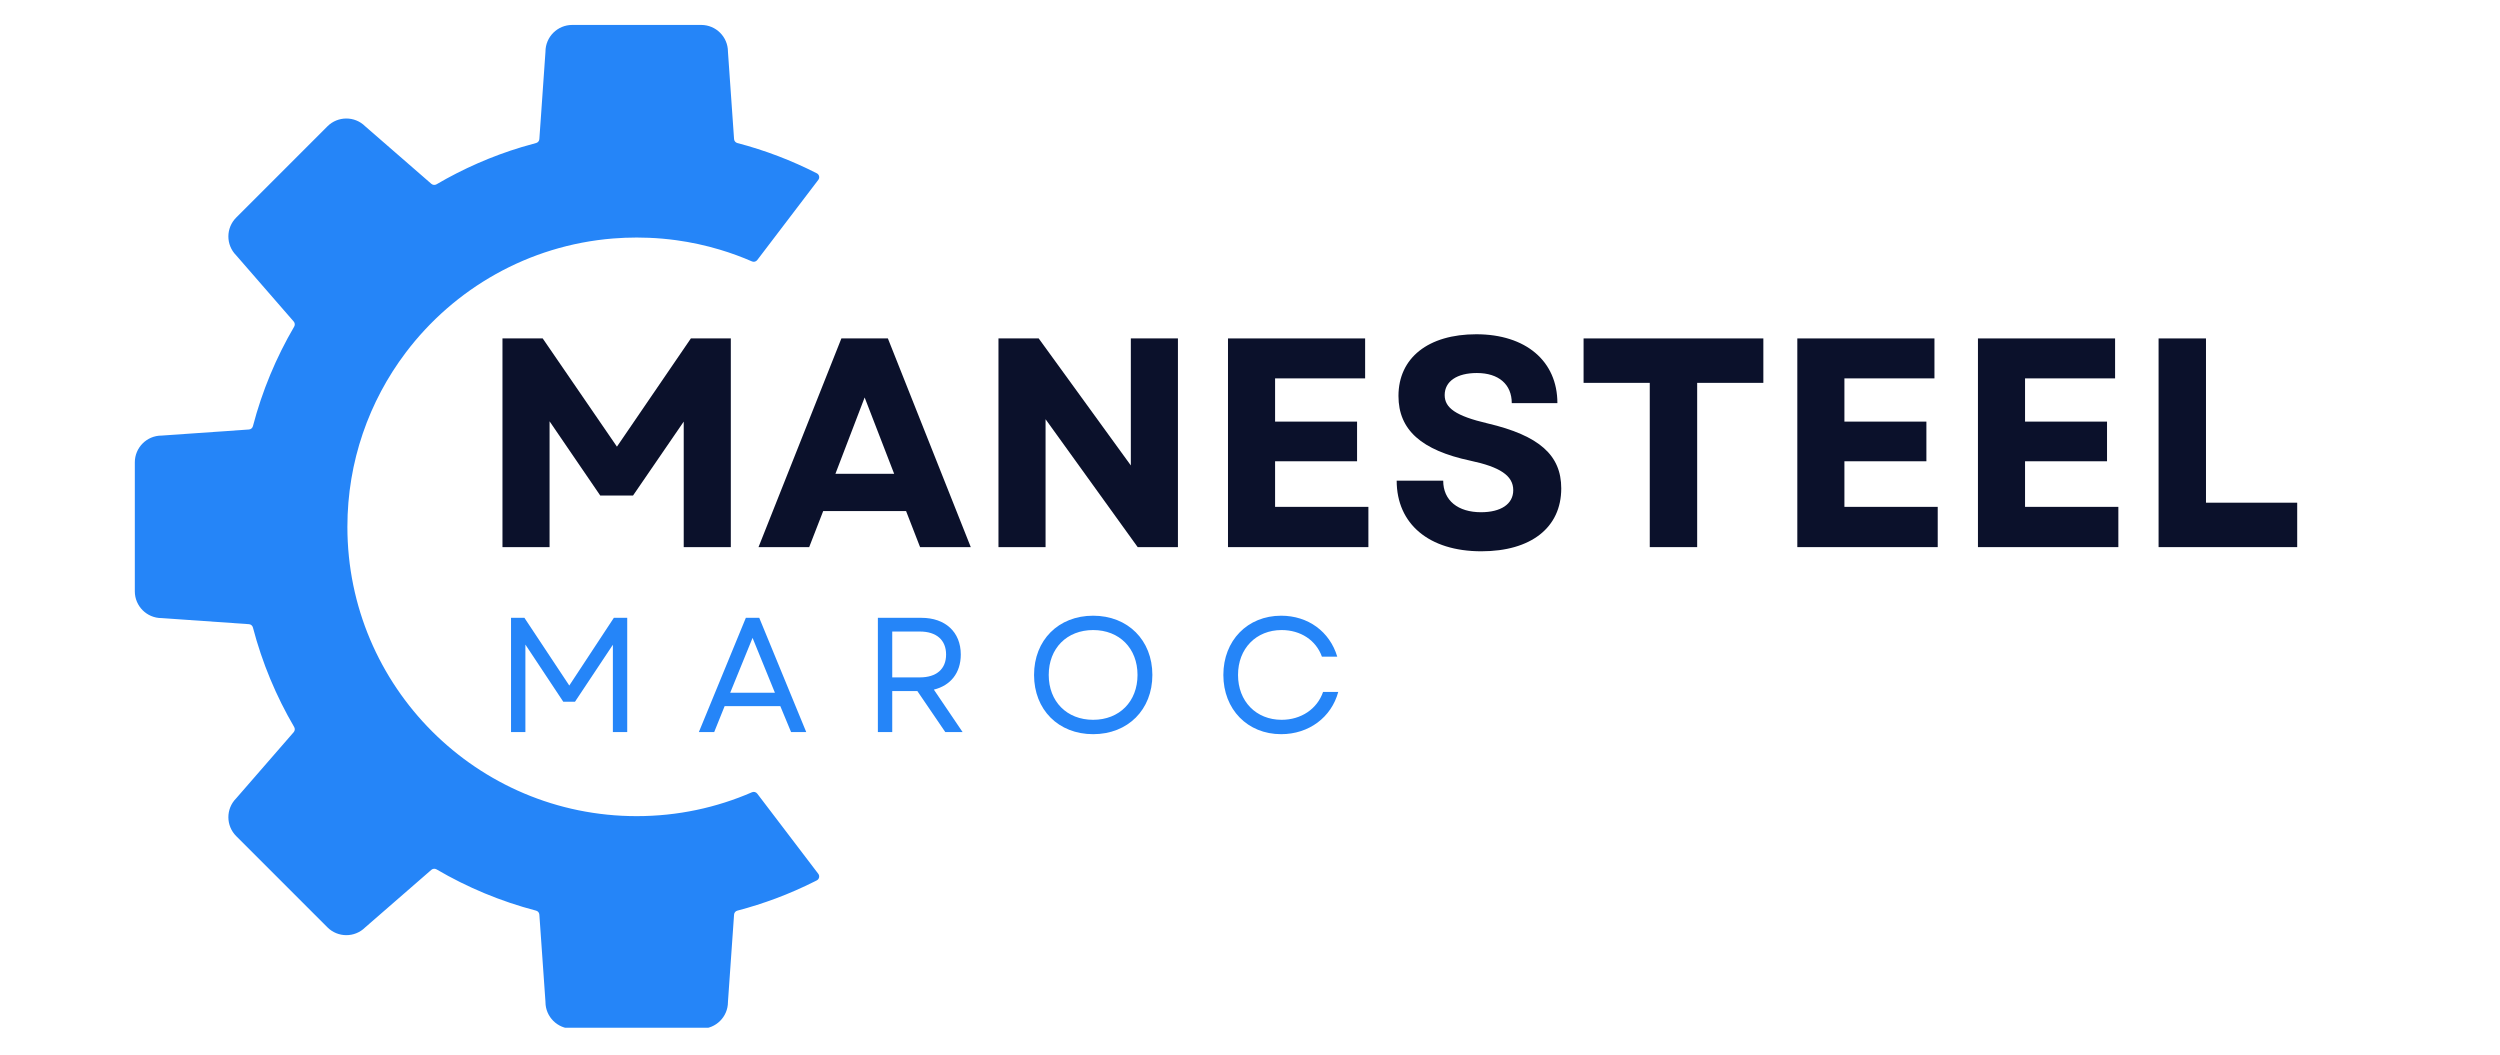
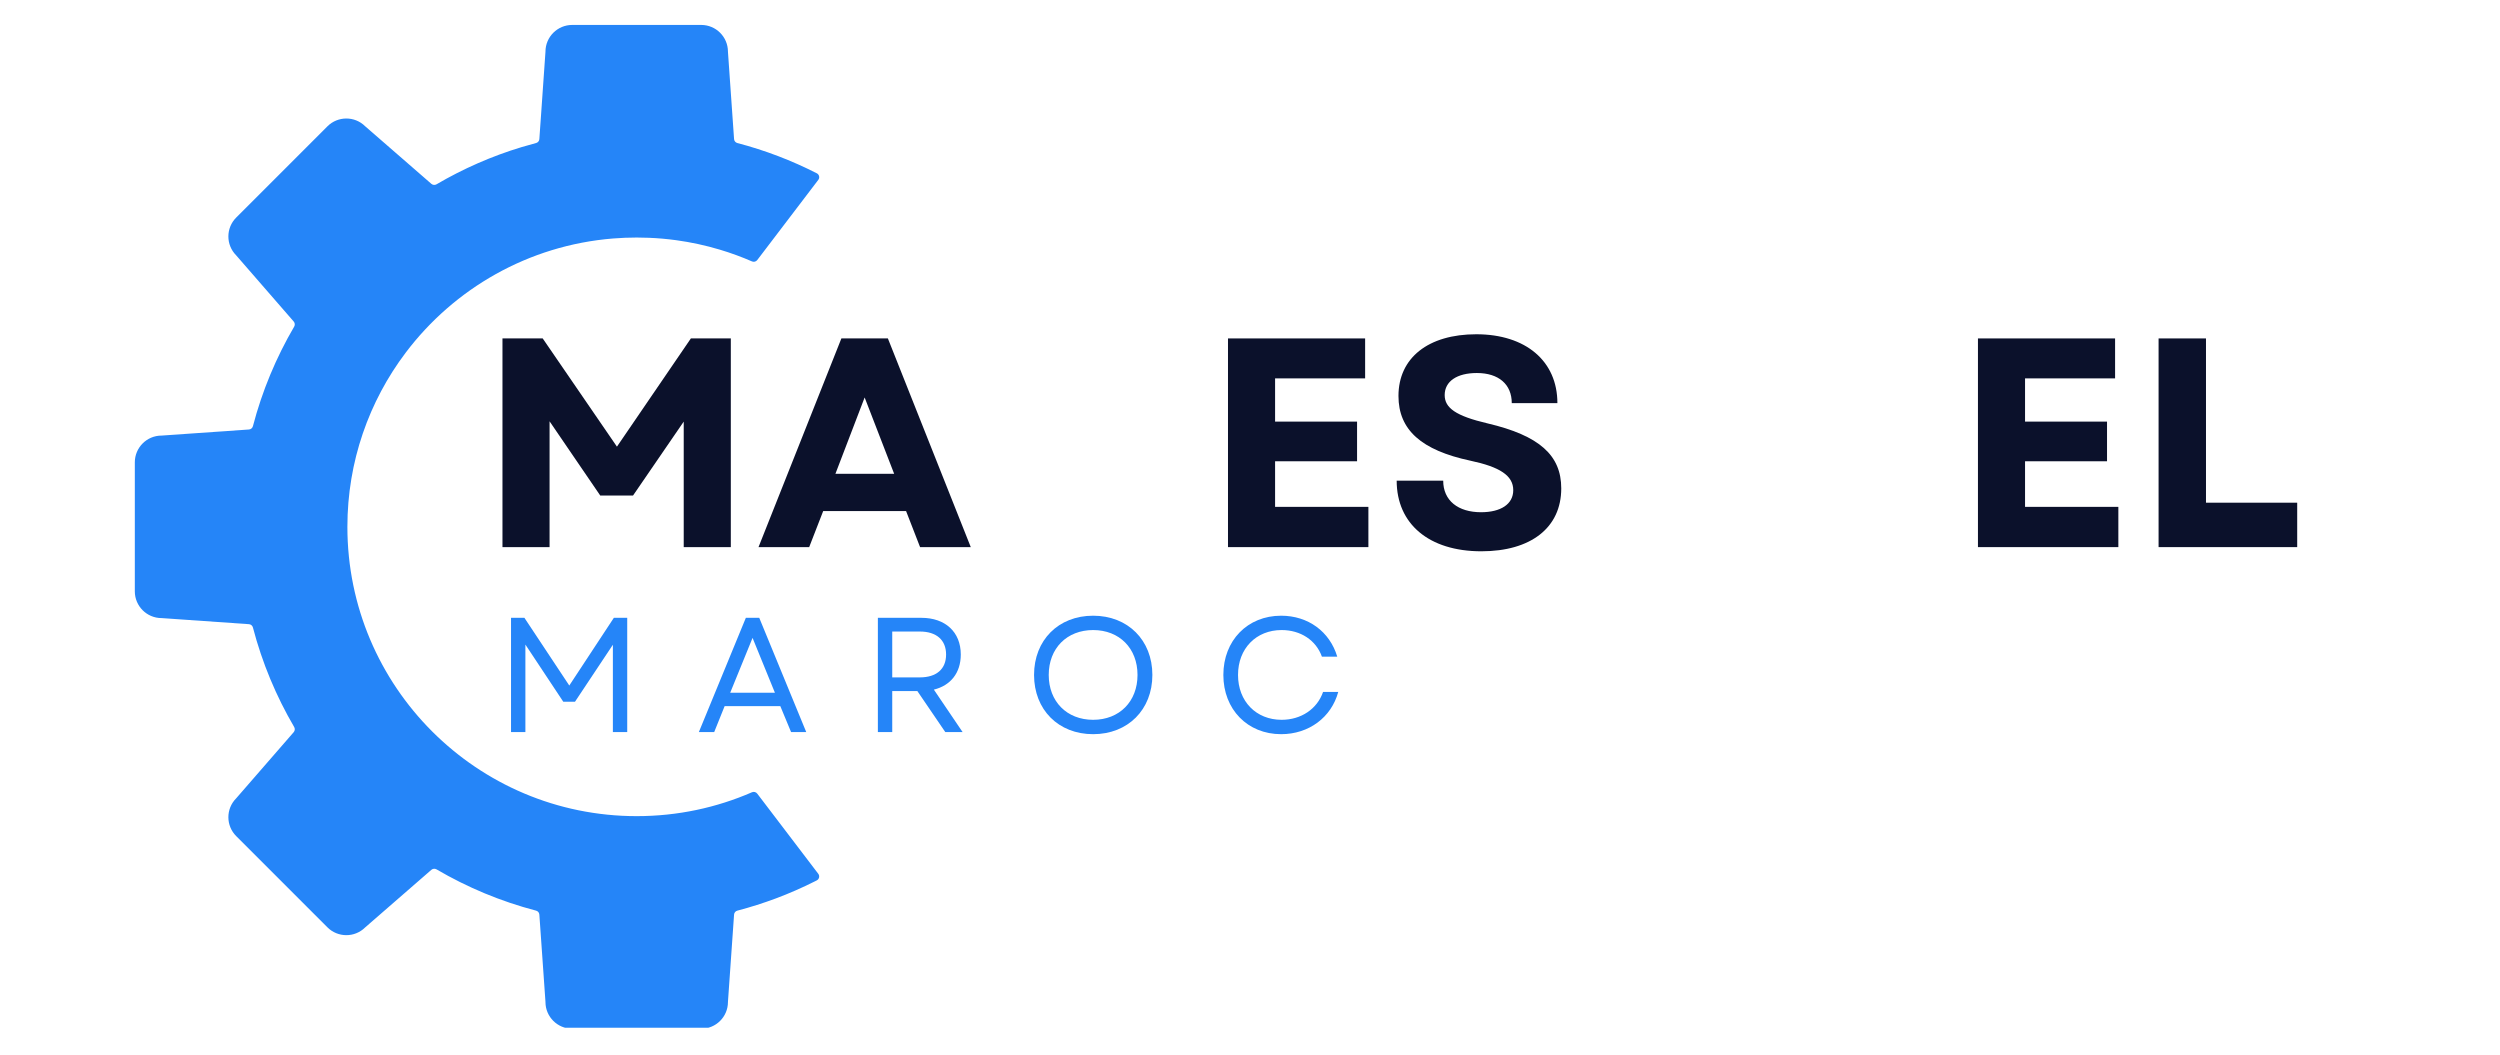
<svg xmlns="http://www.w3.org/2000/svg" width="590" zoomAndPan="magnify" viewBox="0 0 442.5 186.75" height="249" preserveAspectRatio="xMidYMid meet" version="1.0">
  <defs>
    <g />
    <clipPath id="f6eb7d4da5">
      <path d="M 23.859 4.395 L 145 4.395 L 145 181.906 L 23.859 181.906 Z M 23.859 4.395 " clip-rule="nonzero" />
    </clipPath>
  </defs>
  <g clip-path="url(#f6eb7d4da5)">
    <path fill="#2585f8" d="M 101.281 4.414 L 124.113 4.414 C 126.723 4.414 128.836 6.523 128.848 9.129 C 128.848 9.145 128.848 9.156 128.848 9.172 L 129.93 24.621 C 129.953 24.953 130.188 25.234 130.508 25.316 C 135.43 26.605 140.141 28.41 144.578 30.676 C 144.582 30.676 144.582 30.68 144.586 30.68 C 145.008 30.902 145.133 31.449 144.844 31.828 L 134.031 46.031 C 133.816 46.312 133.434 46.414 133.105 46.273 C 131.262 45.469 129.359 44.773 127.406 44.188 C 124.91 43.441 122.332 42.879 119.691 42.516 C 118.109 42.301 116.504 42.156 114.879 42.09 C 114.156 42.059 113.43 42.043 112.695 42.043 C 111.293 42.043 109.902 42.102 108.523 42.211 C 93.531 43.418 80.359 51.086 71.801 62.43 C 65.328 71.004 61.488 81.68 61.488 93.25 C 61.488 121.531 84.414 144.457 112.695 144.457 C 119.953 144.457 126.855 142.949 133.105 140.227 C 133.434 140.086 133.816 140.188 134.031 140.473 L 135.047 141.805 L 144.836 154.664 C 145.129 155.047 145.004 155.602 144.578 155.824 C 144.527 155.848 144.477 155.875 144.422 155.902 C 144.355 155.938 144.285 155.973 144.215 156.008 C 141.988 157.129 139.695 158.133 137.34 159.016 C 135.113 159.848 132.836 160.574 130.508 161.184 C 130.188 161.266 129.953 161.547 129.93 161.879 L 128.848 177.328 C 128.848 177.344 128.848 177.355 128.848 177.371 C 128.836 179.977 126.723 182.082 124.113 182.082 L 101.281 182.082 C 98.676 182.082 96.559 179.977 96.547 177.371 C 96.547 177.355 96.547 177.344 96.547 177.328 L 95.465 161.879 C 95.441 161.547 95.211 161.266 94.887 161.184 C 88.629 159.547 82.711 157.07 77.262 153.875 C 76.973 153.707 76.609 153.742 76.355 153.957 L 64.664 164.125 C 64.656 164.133 64.645 164.141 64.633 164.152 C 62.785 165.988 59.797 165.98 57.953 164.137 L 48.117 154.297 L 41.809 147.992 C 39.965 146.148 39.961 143.16 41.797 141.312 C 41.805 141.305 41.816 141.293 41.824 141.281 L 51.988 129.59 C 52.207 129.34 52.238 128.973 52.07 128.684 C 48.879 123.234 46.402 117.32 44.766 111.062 C 44.68 110.738 44.402 110.504 44.066 110.48 L 28.617 109.402 C 28.605 109.402 28.59 109.402 28.578 109.402 C 25.973 109.391 23.863 107.273 23.863 104.668 L 23.863 81.832 C 23.863 79.227 25.973 77.109 28.578 77.098 C 28.59 77.098 28.605 77.098 28.617 77.098 L 44.066 76.02 C 44.402 75.996 44.68 75.762 44.766 75.438 C 46.402 69.18 48.879 63.266 52.07 57.812 C 52.238 57.527 52.207 57.164 51.988 56.91 L 50.273 54.938 L 41.824 45.219 C 41.816 45.207 41.805 45.195 41.797 45.188 C 39.961 43.34 39.965 40.352 41.809 38.508 L 48.117 32.203 L 57.953 22.363 C 59.797 20.52 62.785 20.512 64.633 22.348 C 64.645 22.359 64.656 22.367 64.664 22.375 L 76.355 32.543 C 76.609 32.758 76.973 32.793 77.262 32.625 C 81.969 29.867 87.023 27.641 92.348 26.031 C 93.188 25.777 94.035 25.539 94.887 25.316 C 95.211 25.234 95.441 24.953 95.465 24.621 L 95.625 22.332 L 95.762 20.418 L 96.16 14.695 L 96.547 9.172 C 96.547 9.156 96.547 9.145 96.547 9.129 C 96.559 6.523 98.676 4.414 101.281 4.414 " fill-opacity="1" fill-rule="nonzero" />
  </g>
  <g fill="#0b112b" fill-opacity="1">
    <g transform="translate(84.503, 96.84)">
      <g>
        <path d="M 4.434 0 L 12.77 0 L 12.77 -22.27 L 21.742 -9.129 L 27.543 -9.129 L 36.516 -22.215 L 36.516 0 L 44.852 0 L 44.852 -36.938 L 37.781 -36.938 L 24.695 -17.781 L 11.555 -36.938 L 4.434 -36.938 Z M 4.434 0 " />
      </g>
    </g>
  </g>
  <g fill="#0b112b" fill-opacity="1">
    <g transform="translate(133.78, 96.84)">
      <g>
        <path d="M 0.477 0 L 9.445 0 L 11.926 -6.387 L 26.594 -6.387 L 29.074 0 L 38.047 0 L 23.375 -36.938 L 15.145 -36.938 Z M 14.09 -12.98 L 19.262 -26.488 L 24.484 -12.98 Z M 14.09 -12.98 " />
      </g>
    </g>
  </g>
  <g fill="#0b112b" fill-opacity="1">
    <g transform="translate(172.295, 96.84)">
      <g>
-         <path d="M 4.434 0 L 12.77 0 L 12.77 -22.637 L 29.074 0 L 36.199 0 L 36.199 -36.938 L 27.863 -36.938 L 27.863 -14.457 L 11.555 -36.938 L 4.434 -36.938 Z M 4.434 0 " />
-       </g>
+         </g>
    </g>
  </g>
  <g fill="#0b112b" fill-opacity="1">
    <g transform="translate(212.92, 96.84)">
      <g>
        <path d="M 4.434 0 L 29.285 0 L 29.285 -7.125 L 12.77 -7.125 L 12.77 -15.195 L 27.281 -15.195 L 27.281 -22.215 L 12.77 -22.215 L 12.77 -29.867 L 28.707 -29.867 L 28.707 -36.938 L 4.434 -36.938 Z M 4.434 0 " />
      </g>
    </g>
  </g>
  <g fill="#0b112b" fill-opacity="1">
    <g transform="translate(244.892, 96.84)">
      <g>
        <path d="M 17.309 0.738 C 26.066 0.738 31.449 -3.43 31.449 -10.395 C 31.449 -16.254 27.598 -19.734 18.414 -21.898 C 12.77 -23.219 10.816 -24.645 10.816 -26.91 C 10.816 -29.34 12.98 -30.816 16.516 -30.816 C 20.367 -30.816 22.691 -28.812 22.691 -25.488 L 30.766 -25.488 C 30.766 -32.926 25.172 -37.676 16.41 -37.676 C 7.914 -37.676 2.637 -33.508 2.637 -26.754 C 2.637 -20.738 6.703 -17.148 15.355 -15.301 C 20.578 -14.195 22.953 -12.664 22.953 -10.078 C 22.953 -7.598 20.738 -6.176 17.254 -6.176 C 13.191 -6.176 10.555 -8.23 10.555 -11.766 L 2.32 -11.766 C 2.32 -4.117 8.02 0.738 17.309 0.738 Z M 17.309 0.738 " />
      </g>
    </g>
  </g>
  <g fill="#0b112b" fill-opacity="1">
    <g transform="translate(278.711, 96.84)">
      <g>
-         <path d="M 13.297 0 L 21.688 0 L 21.688 -29.074 L 33.402 -29.074 L 33.402 -36.938 L 1.582 -36.938 L 1.582 -29.074 L 13.297 -29.074 Z M 13.297 0 " />
-       </g>
+         </g>
    </g>
  </g>
  <g fill="#0b112b" fill-opacity="1">
    <g transform="translate(313.691, 96.84)">
      <g>
-         <path d="M 4.434 0 L 29.285 0 L 29.285 -7.125 L 12.77 -7.125 L 12.77 -15.195 L 27.281 -15.195 L 27.281 -22.215 L 12.77 -22.215 L 12.77 -29.867 L 28.707 -29.867 L 28.707 -36.938 L 4.434 -36.938 Z M 4.434 0 " />
-       </g>
+         </g>
    </g>
  </g>
  <g fill="#0b112b" fill-opacity="1">
    <g transform="translate(345.663, 96.84)">
      <g>
        <path d="M 4.434 0 L 29.285 0 L 29.285 -7.125 L 12.77 -7.125 L 12.77 -15.195 L 27.281 -15.195 L 27.281 -22.215 L 12.77 -22.215 L 12.77 -29.867 L 28.707 -29.867 L 28.707 -36.938 L 4.434 -36.938 Z M 4.434 0 " />
      </g>
    </g>
  </g>
  <g fill="#0b112b" fill-opacity="1">
    <g transform="translate(377.635, 96.84)">
      <g>
        <path d="M 4.434 0 L 28.969 0 L 28.969 -7.863 L 12.824 -7.863 L 12.824 -36.938 L 4.434 -36.938 Z M 4.434 0 " />
      </g>
    </g>
  </g>
  <g fill="#2585f8" fill-opacity="1">
    <g transform="translate(87.506, 129.574)">
      <g>
        <path d="M 2.945 0 L 5.488 0 L 5.488 -15.484 L 12.191 -5.371 L 14.27 -5.371 L 20.973 -15.453 L 20.973 0 L 23.512 0 L 23.512 -20.219 L 21.145 -20.219 L 13.258 -8.234 L 5.316 -20.219 L 2.945 -20.219 Z M 2.945 0 " />
      </g>
    </g>
  </g>
  <g fill="#2585f8" fill-opacity="1">
    <g transform="translate(123.207, 129.574)">
      <g>
        <path d="M 0.492 0 L 3.207 0 L 5.055 -4.594 L 14.906 -4.594 L 16.812 0 L 19.496 0 L 11.18 -20.219 L 8.809 -20.219 Z M 6.039 -6.961 L 9.996 -16.668 L 13.953 -6.961 Z M 6.039 -6.961 " />
      </g>
    </g>
  </g>
  <g fill="#2585f8" fill-opacity="1">
    <g transform="translate(152.438, 129.574)">
      <g>
        <path d="M 2.945 0 L 5.488 0 L 5.488 -7.25 L 9.938 -7.25 L 14.875 0 L 17.938 0 L 12.855 -7.512 C 15.801 -8.234 17.621 -10.457 17.621 -13.723 C 17.621 -17.734 14.848 -20.219 10.66 -20.219 L 2.945 -20.219 Z M 5.488 -9.676 L 5.488 -17.793 L 10.371 -17.793 C 13.316 -17.793 15.02 -16.293 15.02 -13.723 C 15.02 -11.148 13.316 -9.676 10.371 -9.676 Z M 5.488 -9.676 " />
      </g>
    </g>
  </g>
  <g fill="#2585f8" fill-opacity="1">
    <g transform="translate(181.352, 129.574)">
      <g>
        <path d="M 12.133 0.375 C 18.285 0.375 22.617 -3.957 22.617 -10.109 C 22.617 -16.262 18.285 -20.594 12.133 -20.594 C 5.98 -20.594 1.676 -16.262 1.676 -10.109 C 1.676 -3.957 5.98 0.375 12.133 0.375 Z M 4.273 -10.109 C 4.273 -14.82 7.48 -18.055 12.133 -18.055 C 16.781 -18.055 19.988 -14.82 19.988 -10.109 C 19.988 -5.402 16.781 -2.168 12.133 -2.168 C 7.48 -2.168 4.273 -5.402 4.273 -10.109 Z M 4.273 -10.109 " />
      </g>
    </g>
  </g>
  <g fill="#2585f8" fill-opacity="1">
    <g transform="translate(214.858, 129.574)">
      <g>
        <path d="M 11.902 0.375 C 16.812 0.375 20.797 -2.602 22.012 -7.105 L 19.324 -7.105 C 18.285 -4.074 15.426 -2.168 11.988 -2.168 C 7.48 -2.168 4.273 -5.43 4.273 -10.109 C 4.273 -14.789 7.48 -18.055 11.988 -18.055 C 15.34 -18.055 18.082 -16.262 19.121 -13.344 L 21.836 -13.344 C 20.508 -17.793 16.668 -20.594 11.902 -20.594 C 5.949 -20.594 1.676 -16.203 1.676 -10.109 C 1.676 -4.016 5.949 0.375 11.902 0.375 Z M 11.902 0.375 " />
      </g>
    </g>
  </g>
</svg>